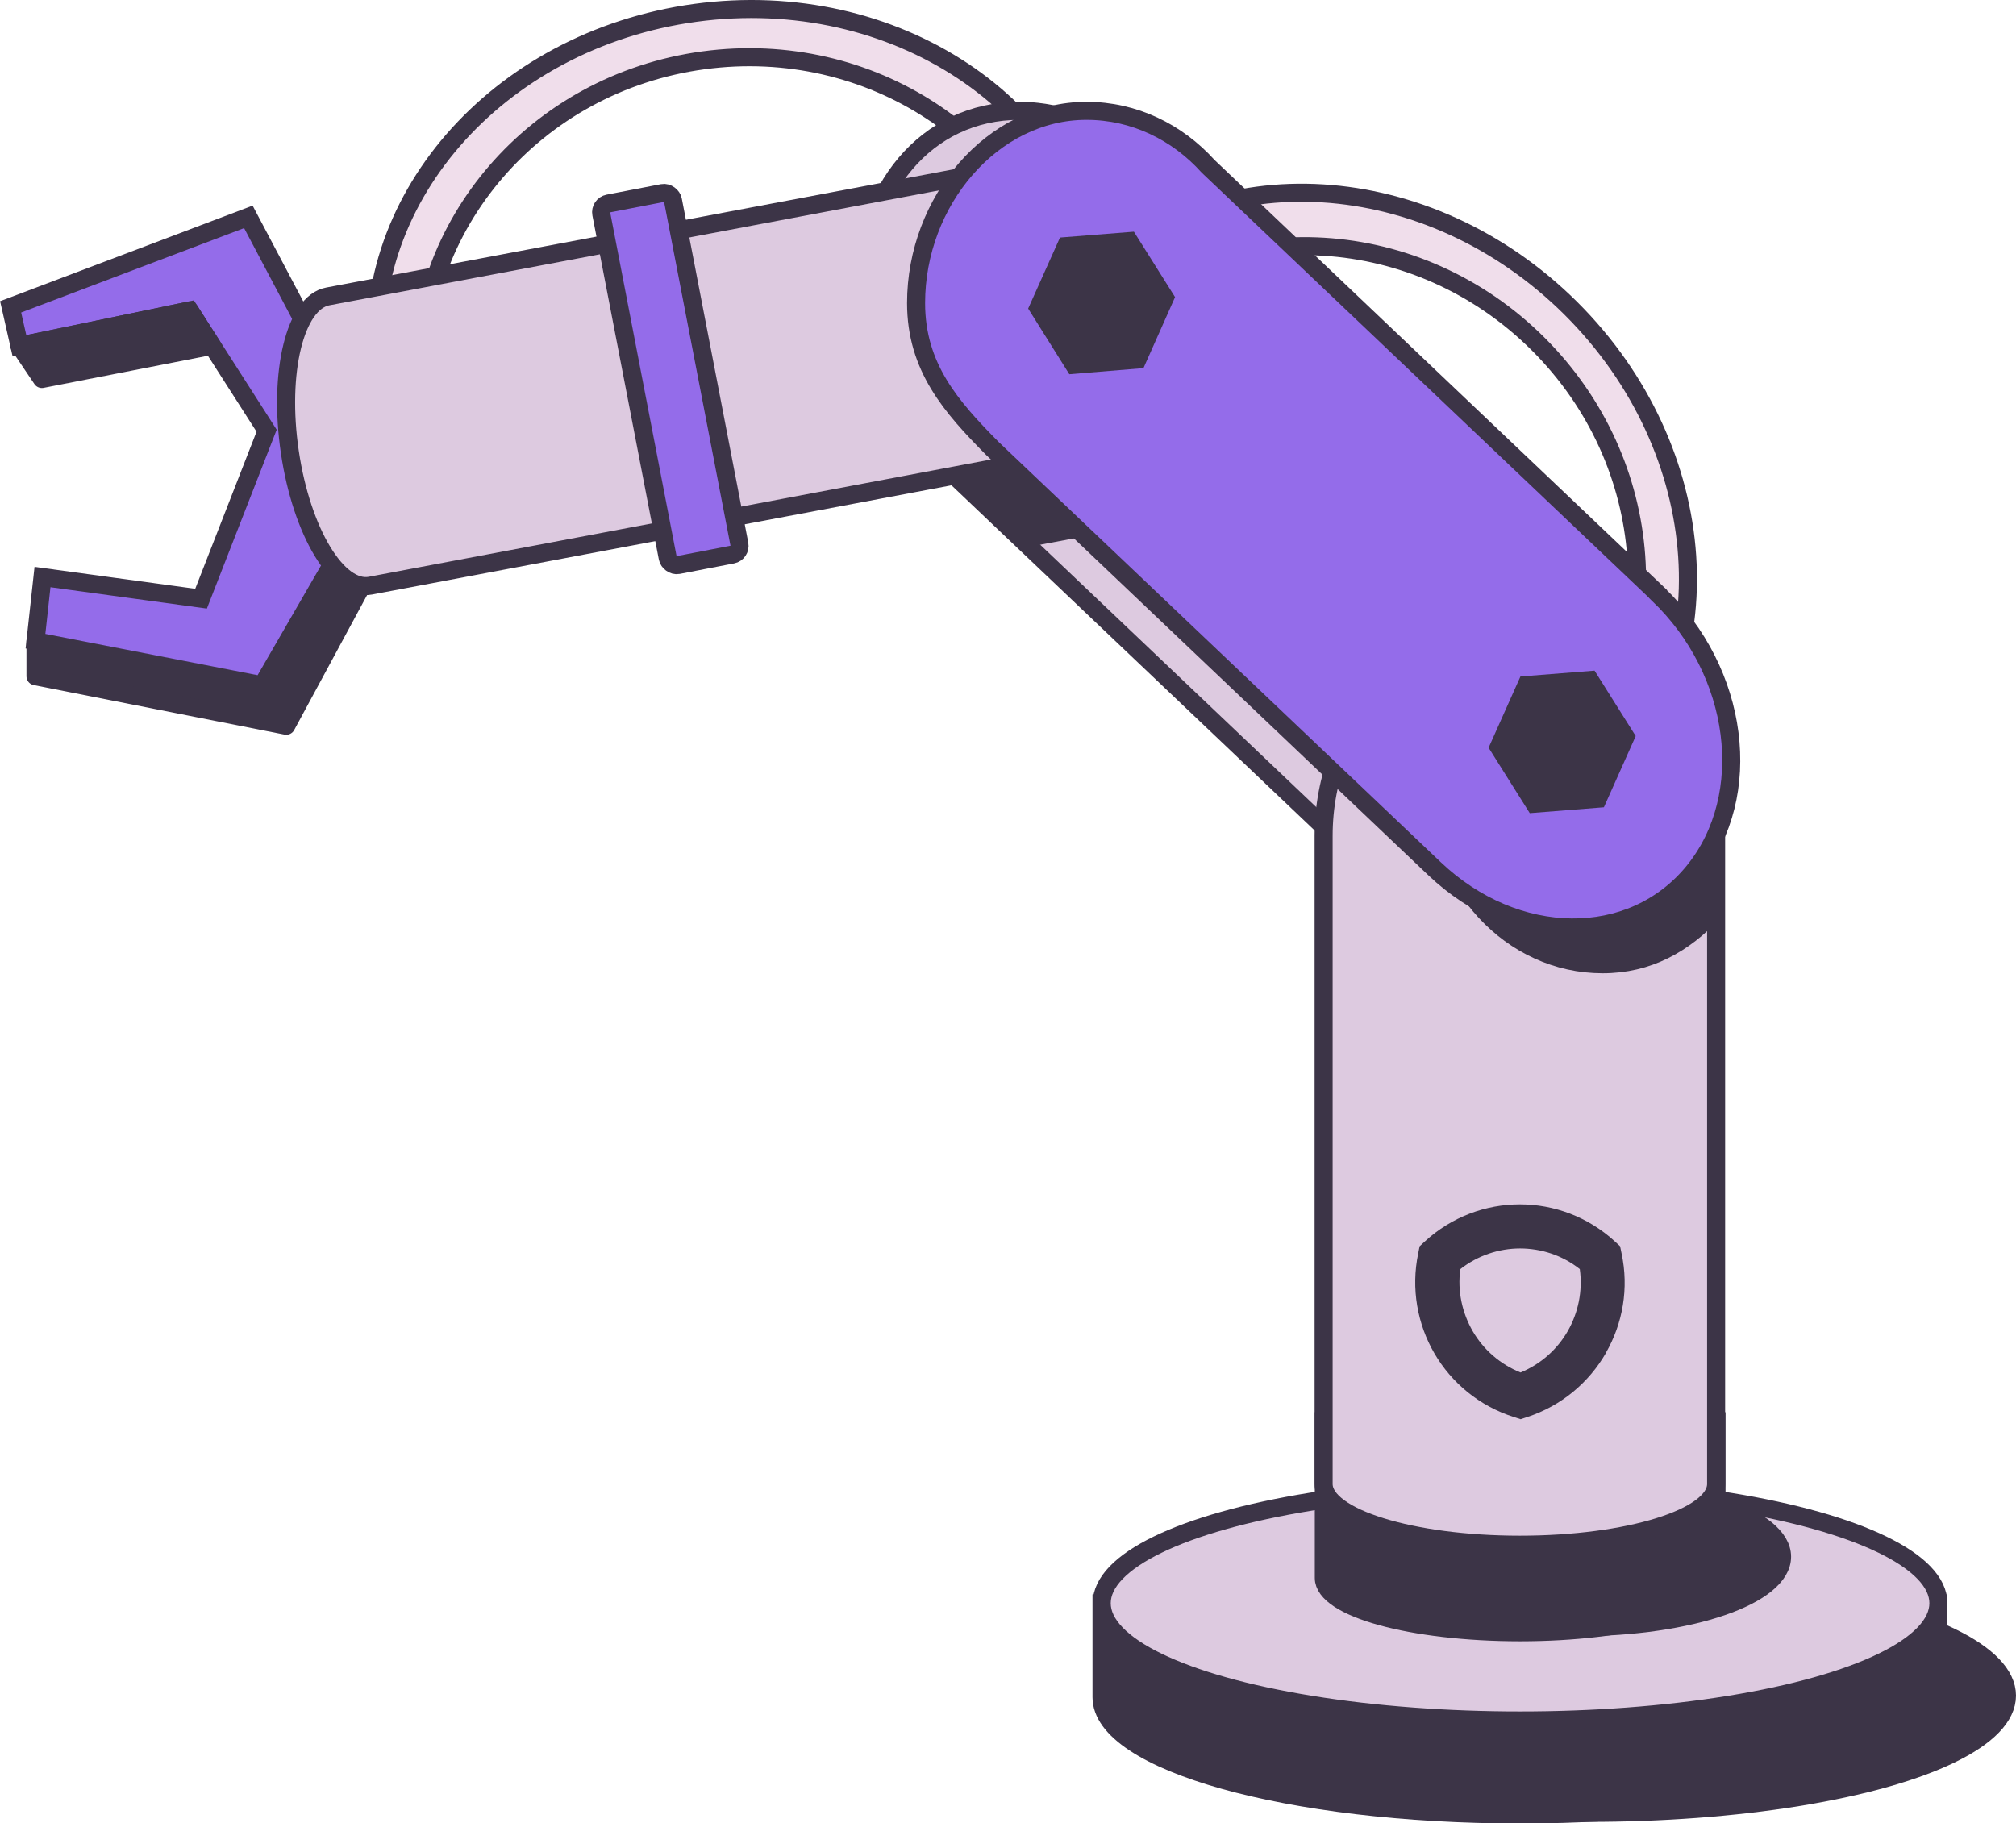
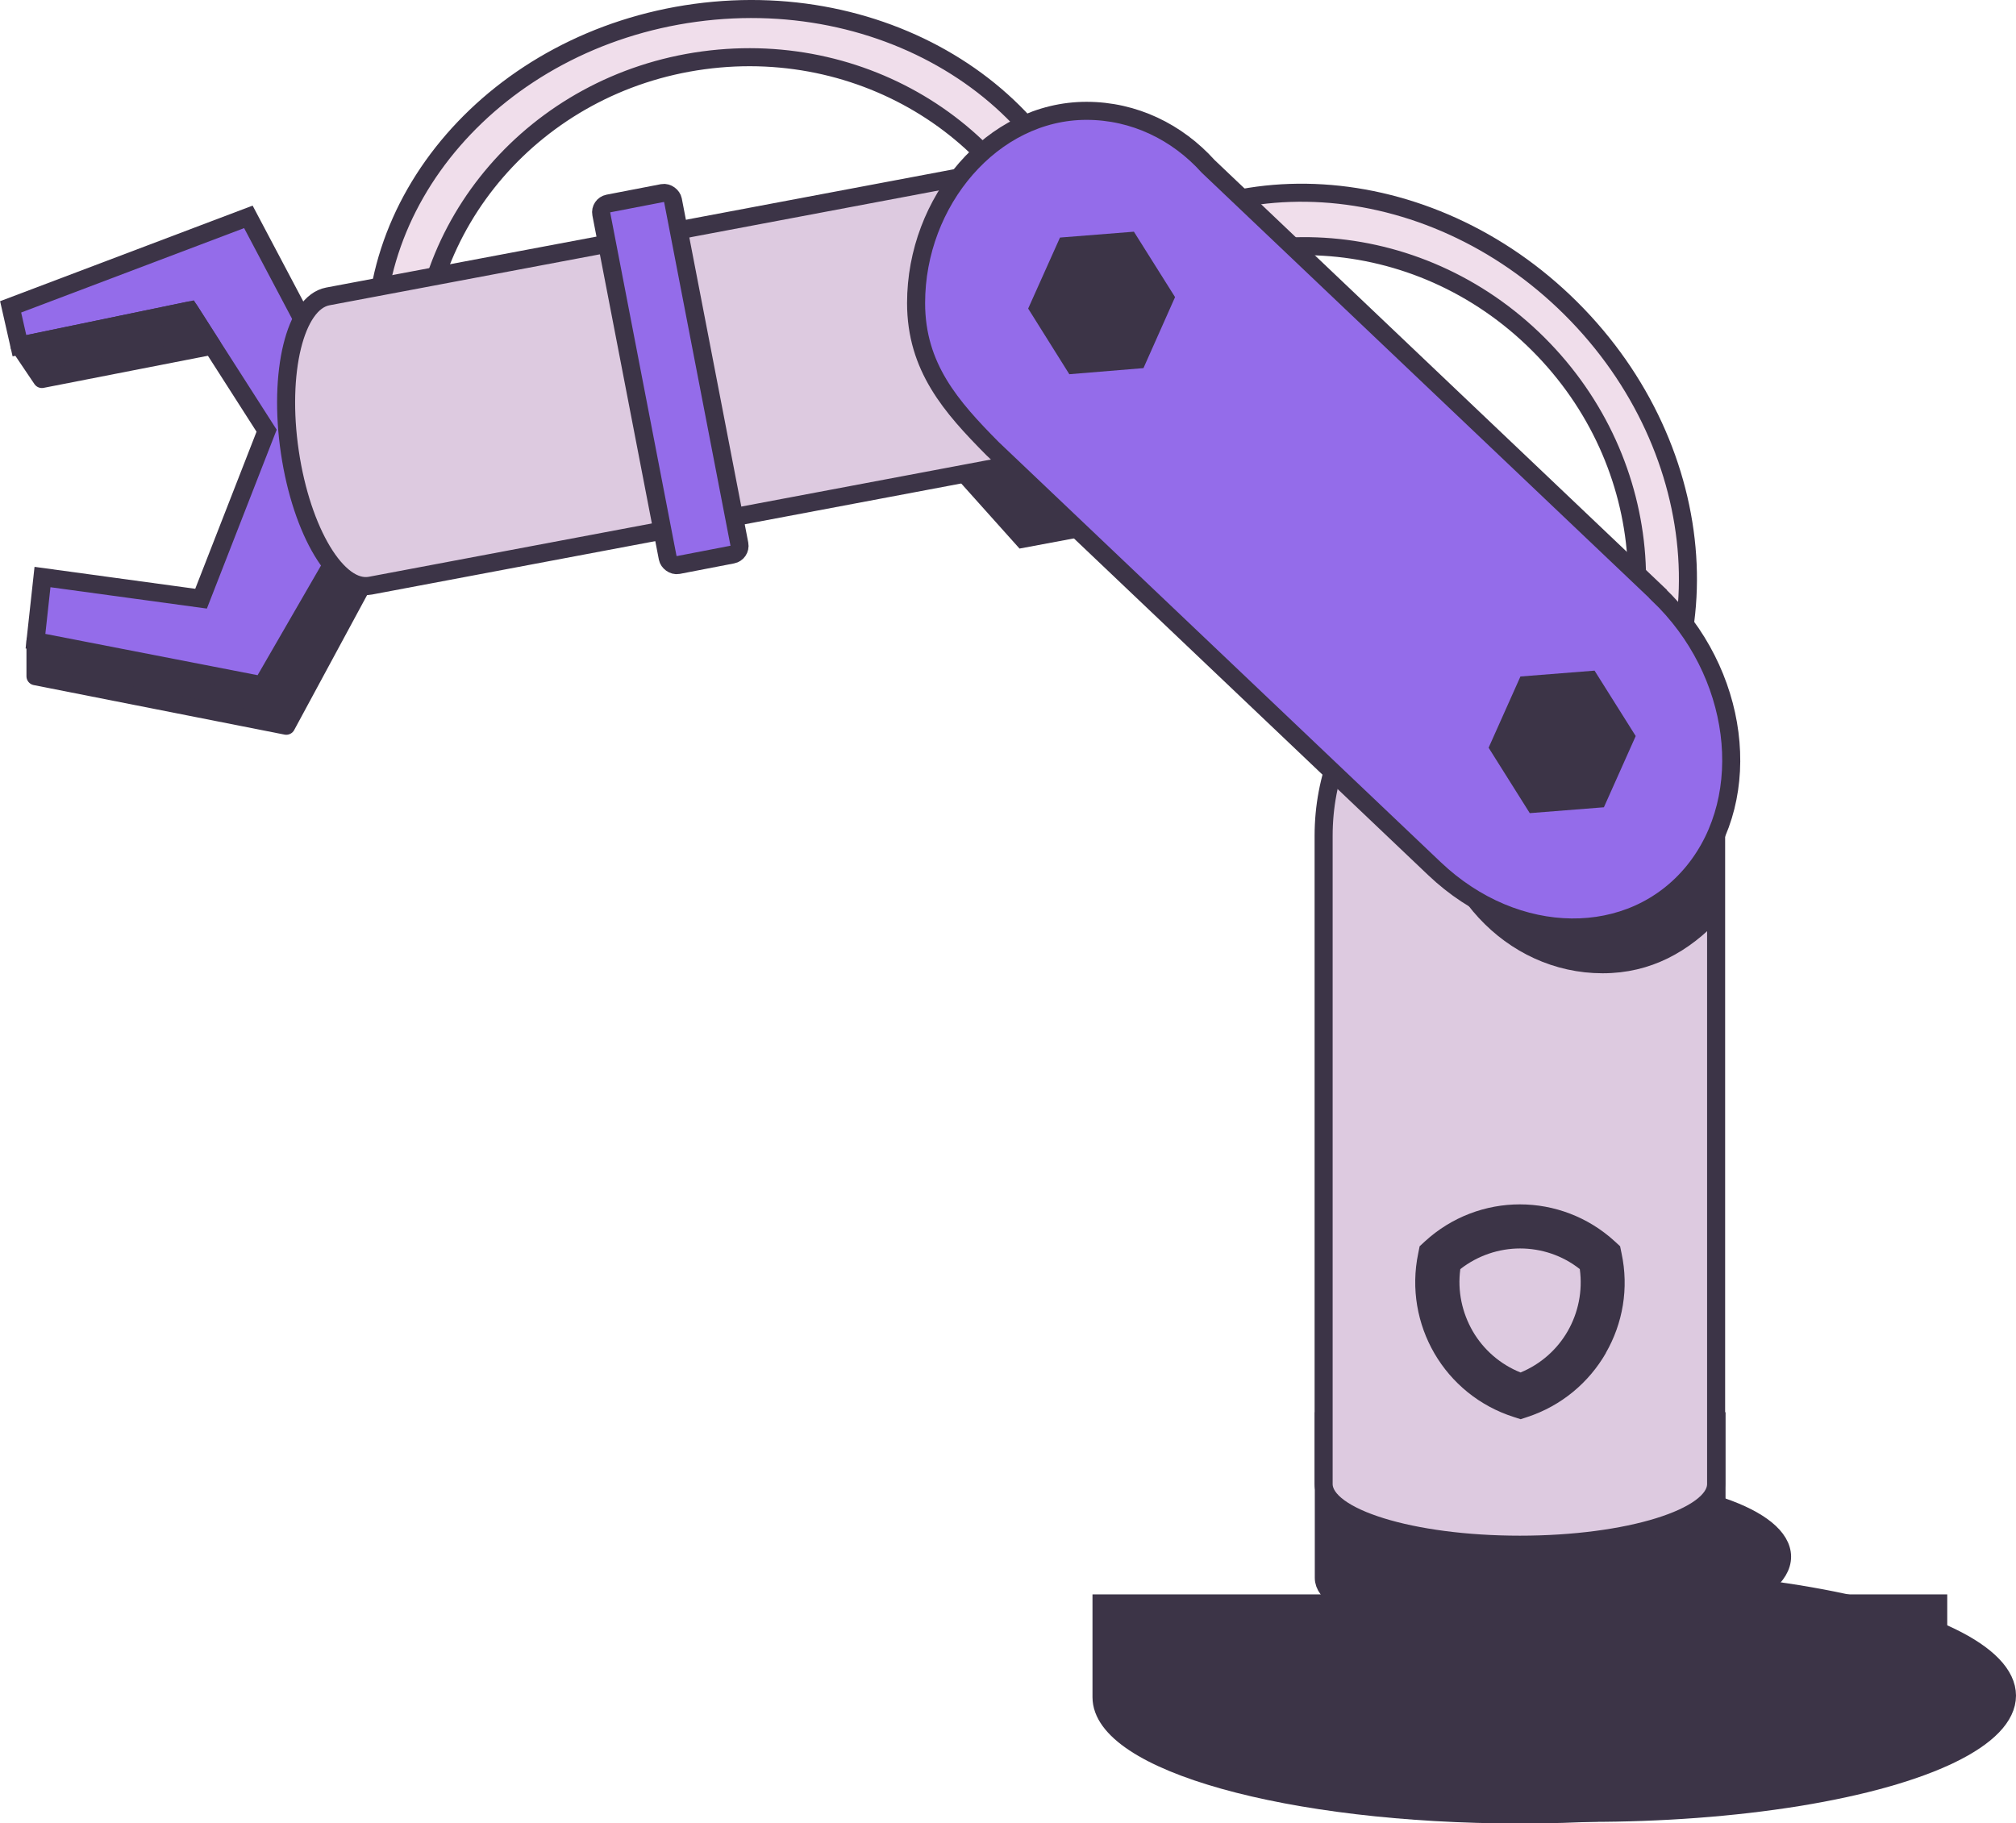
<svg xmlns="http://www.w3.org/2000/svg" id="Calque_2" data-name="Calque 2" viewBox="0 0 100.57 90.97">
  <defs>
    <style>      .cls-1 {        fill: #f0deeb;      }      .cls-1, .cls-2, .cls-3, .cls-4 {        stroke-miterlimit: 10;      }      .cls-1, .cls-2, .cls-3, .cls-4, .cls-5 {        stroke: #3c3447;        stroke-width: .9px;      }      .cls-2 {        fill: #946cea;      }      .cls-3 {        fill: #ddcae0;      }      .cls-4, .cls-6, .cls-5 {        fill: #3c3447;      }      .cls-5 {        stroke-linejoin: round;      }    </style>
  </defs>
  <g id="Calque_1-2" data-name="Calque 1">
    <g>
      <path class="cls-1" d="M78.35,38.47c.28,.25,.56,.49,.84,.76,.17,.17,.32,.35,.48,.52,.1-.09,.21-.17,.31-.27,6.21-6.24,5.49-17.02-1.61-24.09-7.1-7.07-17.89-7.74-24.1-1.5-.19,.19-.34,.4-.51,.6,.51,.39,1.01,.81,1.5,1.29,6.14-5.1,15.46-4.61,21.47,1.38,5.96,5.94,6.55,15.16,1.62,21.32Z" />
      <path class="cls-1" d="M53.02,14.67c.37-.07,.73-.15,1.12-.2,.24-.03,.47-.04,.7-.06-.01-.14,0-.27-.03-.41C53.63,5.27,44.62-.71,34.69,.64c-9.93,1.35-17.01,9.51-15.83,18.23,.04,.26,.11,.51,.17,.77,.61-.17,1.26-.31,1.93-.41-.32-7.97,5.72-15.08,14.13-16.22,8.34-1.13,16.02,4,17.92,11.66Z" />
-       <path class="cls-3" d="M79.38,29.63L56.94,8.3c-1.54-1.71-3.69-2.77-6.07-2.77-4.7,0-7.87,3.99-7.87,9.06,0,3.29,1.17,5.79,3.18,7.78l22.05,20.96c4.06,3.86,9.85,3.92,12.93,.14,3.08-3.79,2.28-9.98-1.78-13.84Z" />
      <path class="cls-4" d="M96.69,84.68c0,3.23-9.34,5.85-20.87,5.85-11.53,0-20.87-2.62-20.87-5.85v-4.68s41.74,0,41.74,0v4.68Z" />
      <ellipse class="cls-4" cx="79.25" cy="84.6" rx="20.87" ry="5.85" />
-       <ellipse class="cls-3" cx="75.83" cy="79.99" rx="20.87" ry="5.85" />
      <path class="cls-4" d="M85.62,78.73c0,1.49-4.39,2.71-9.79,2.71-5.41,0-9.79-1.21-9.79-2.71v-7.82s19.59,0,19.59,0v7.82Z" />
      <polygon class="cls-5" points="1.77 31.99 1.77 33.74 14.28 36.21 18.05 29.23 16.56 28.16 1.77 31.99" />
      <polygon class="cls-2" points="16.18 17.99 12.39 10.82 .53 15.31 .97 17.25 9.46 15.49 13.3 21.49 10.03 29.87 2.12 28.79 1.77 31.99 13.08 34.19 17.64 26.3 16.18 17.99" />
      <ellipse class="cls-4" cx="78.67" cy="77.67" rx="10.23" ry="3.52" />
      <path class="cls-3" d="M59.24,14.12c-.59-3.98-5.68-6.34-11.38-5.27l-31.51,5.94c-1.63,.31-2.48,3.79-1.89,7.77,.59,3.98,2.39,6.97,4.02,6.66l31.51-5.94c5.7-1.07,9.84-5.17,9.25-9.16Z" />
      <path class="cls-3" d="M75.82,31.11c-5.41,0-9.79,4.74-9.79,10.59v32.34c0,1.67,4.39,3.03,9.79,3.03,5.41,0,9.79-1.36,9.79-3.03V41.69c0-5.85-4.39-10.59-9.79-10.59Z" />
      <path class="cls-4" d="M85.43,42.57s0-.02,0-.02c.06-.47,.12-.94,.17-1.41-.16-1.2-.23-2.42-.12-3.63,.02-.56,.09-1.11,.16-1.66,0,0,0,0,0,0-.66-1.31-1.12-2.74-1.39-4.23-1.25-.86-2.71-1.39-4.3-1.39-4.57,0-8.27,4-8.27,8.94s3.7,8.94,8.27,8.94c2.26,0,4.06-1.01,5.54-2.61-.19-.9-.09-1.87-.06-2.84,0-.03,0-.06,0-.09Z" />
      <path class="cls-2" d="M82.71,29.63L60.27,8.3c-1.54-1.71-3.69-2.77-6.07-2.77-4.7,0-8.5,4.51-8.5,9.59,0,3.2,1.75,5.18,3.81,7.26l22.05,20.96c4.06,3.86,9.85,3.92,12.93,.14,3.08-3.79,2.28-9.98-1.78-13.84Z" />
      <polygon class="cls-4" points="79.71 39.85 76.55 40.1 74.77 37.27 76.15 34.18 79.31 33.93 81.09 36.76 79.71 39.85" />
      <polygon class="cls-4" points="56.74 17.94 53.58 18.2 51.8 15.36 53.18 12.28 56.33 12.03 58.11 14.86 56.74 17.94" />
      <polygon class="cls-5" points=".97 17.25 2.09 18.91 10.58 17.25 9.46 15.49 .97 17.25" />
      <polygon class="cls-6" points="47.6 23.73 50.37 23.2 54.12 26.76 50.86 27.37 47.6 23.73" />
      <path class="cls-6" d="M80.11,67.51c-.84,1.46-2.21,2.63-3.92,3.19l-.33,.11-.34-.11c-1.73-.55-3.11-1.71-3.96-3.17-.85-1.46-1.18-3.23-.81-5l.07-.35,.26-.24c1.34-1.23,3.04-1.85,4.74-1.85s3.4,.62,4.74,1.85l.26,.24,.07,.34c.38,1.76,.06,3.52-.78,4.98m-4.26,.98c1.02-.42,1.84-1.16,2.36-2.07,.52-.91,.75-1.99,.6-3.09-.87-.69-1.93-1.03-2.98-1.03s-2.11,.35-2.98,1.03c-.15,1.1,.09,2.18,.62,3.1,.53,.91,1.36,1.65,2.39,2.06h0Z" />
      <rect class="cls-2" x="31.62" y="9.73" width="3.64" height="18.37" rx=".44" ry=".44" transform="translate(-2.98 6.68) rotate(-10.93)" />
    </g>
  </g>
</svg>